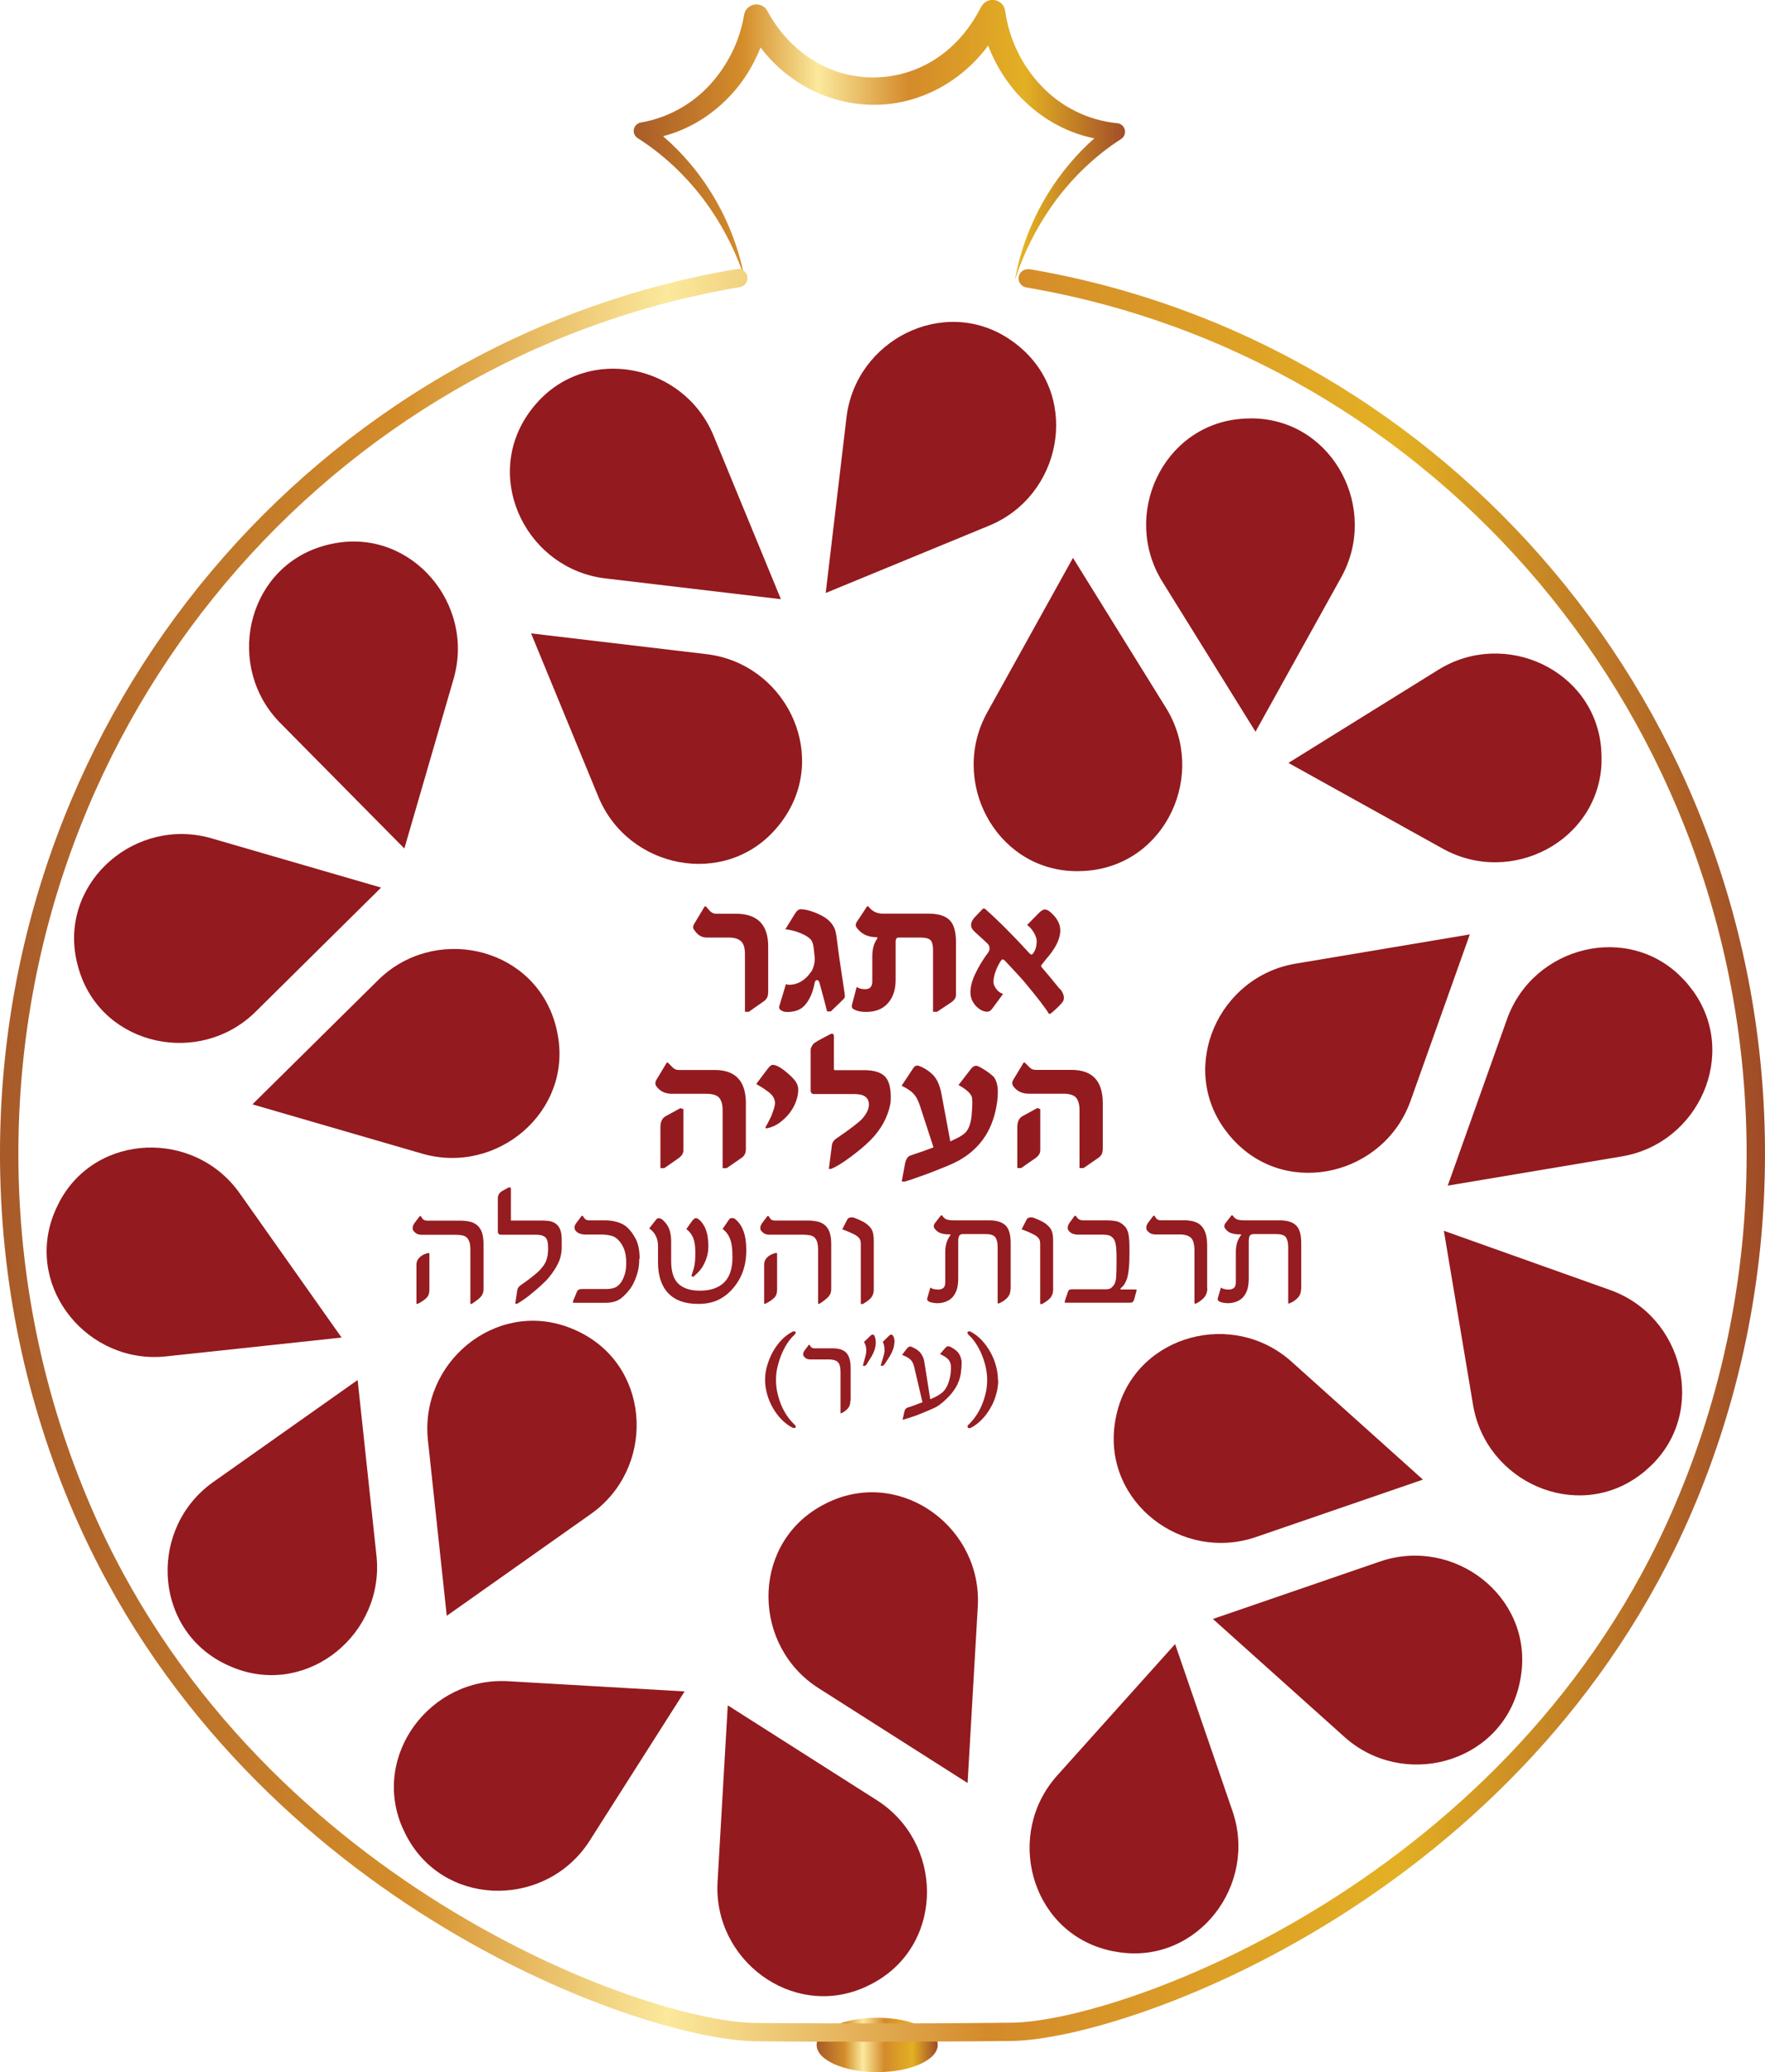
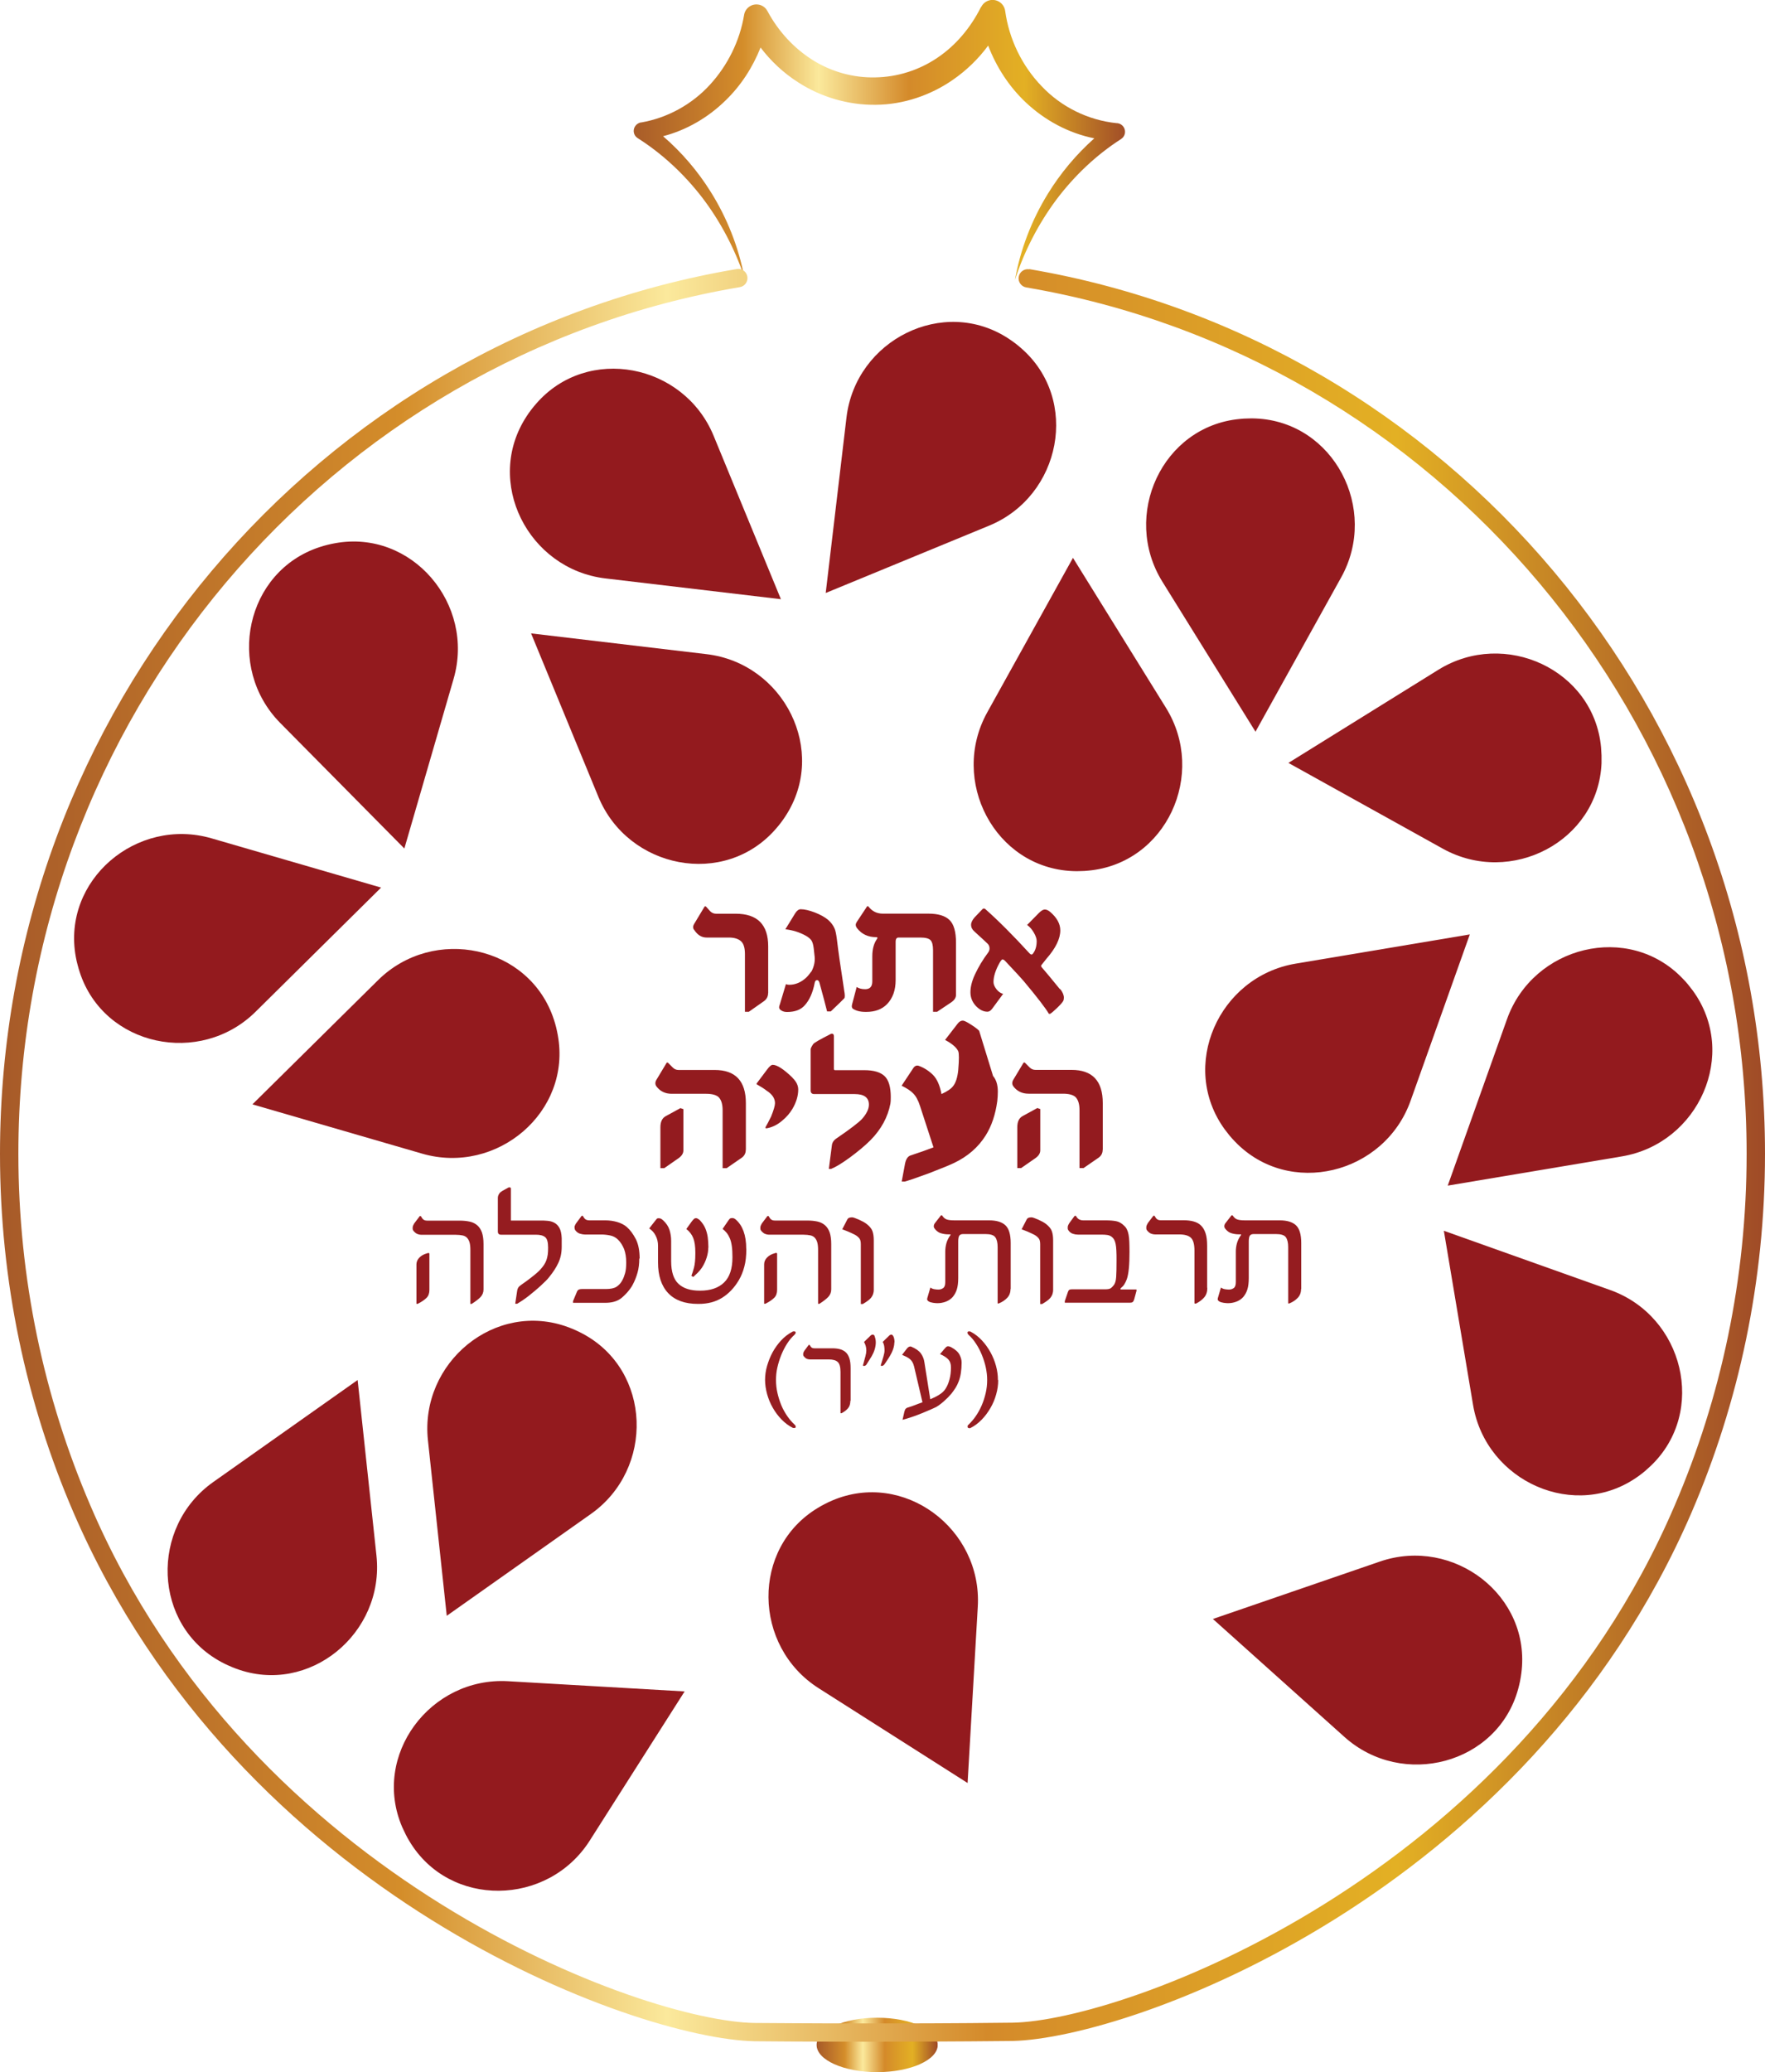
<svg xmlns="http://www.w3.org/2000/svg" id="Layer_1" data-name="Layer 1" viewBox="0 0 192.08 225.44">
  <defs>
    <style> .cls-1 { fill: #951c20; } .cls-1, .cls-2, .cls-3, .cls-4, .cls-5, .cls-6, .cls-7, .cls-8 { stroke-width: 0px; } .cls-2 { fill: url(#linear-gradient); } .cls-3 { fill: #931a1e; } .cls-4 { fill: none; } .cls-5 { fill: #961d21; } .cls-9 { clip-path: url(#clippath-1); } .cls-6 { fill: url(#linear-gradient-2); } .cls-7 { fill: url(#linear-gradient-3); } .cls-10 { clip-path: url(#clippath); } .cls-8 { fill: #931b1f; } </style>
    <clipPath id="clippath">
      <path class="cls-4" d="m88.87,222.48c0,1.64,2.95,2.96,6.59,2.96s6.59-1.33,6.59-2.96-2.95-2.96-6.59-2.96-6.59,1.33-6.59,2.96" />
    </clipPath>
    <linearGradient id="linear-gradient" x1="-18.78" y1="246.78" x2="-17.78" y2="246.78" gradientTransform="translate(336.23 3473.14) scale(13.17 -13.17)" gradientUnits="userSpaceOnUse">
      <stop offset="0" stop-color="#a65929" />
      <stop offset=".23" stop-color="#d48d2a" />
      <stop offset=".38" stop-color="#fbe99c" />
      <stop offset=".56" stop-color="#d48a2a" />
      <stop offset=".79" stop-color="#e3b024" />
      <stop offset="1" stop-color="#9e4927" />
    </linearGradient>
    <clipPath id="clippath-1">
      <path class="cls-4" d="m83.67,2.12h0m23.09-1.35l-.03.05c-1.1,2.18-2.7,4.11-4.71,5.46-2,1.36-4.36,2.1-6.75,2.14-2.39.06-4.79-.6-6.83-1.89-2.04-1.28-3.74-3.13-4.9-5.29l-.03-.05c-.19-.36-.54-.62-.97-.69-.74-.12-1.44.38-1.56,1.12-.47,2.83-1.79,5.5-3.73,7.61-1.94,2.12-4.59,3.59-7.45,4.09h-.07c-.25.06-.48.2-.62.43-.28.43-.15,1.01.29,1.28,2.68,1.7,5.06,3.92,7.03,6.48,1.96,2.57,3.5,5.49,4.57,8.62-.63-3.24-1.86-6.4-3.65-9.25-1.4-2.25-3.16-4.31-5.19-6.06,2.56-.66,4.93-2.05,6.82-3.91,1.66-1.61,2.94-3.59,3.79-5.74,1.13,1.49,2.53,2.8,4.13,3.81,2.48,1.6,5.47,2.47,8.44,2.42,2.98-.03,5.93-1.03,8.35-2.71,1.48-1.02,2.79-2.29,3.85-3.73.89,2.33,2.27,4.46,4.08,6.17,2.07,1.96,4.69,3.37,7.47,3.92-1.98,1.76-3.69,3.81-5.06,6.04-1.78,2.89-2.99,6.09-3.58,9.37,1.03-3.17,2.57-6.13,4.51-8.74,1.96-2.6,4.34-4.86,7.04-6.59.23-.15.4-.4.43-.7.05-.52-.33-.98-.84-1.03h-.07c-3.12-.32-6.05-1.78-8.17-4.03-2.14-2.22-3.54-5.13-3.96-8.18-.06-.44-.33-.84-.75-1.05-.2-.1-.41-.15-.62-.15-.51,0-1,.28-1.24.77" />
    </clipPath>
    <linearGradient id="linear-gradient-2" x1="-18.78" y1="246.78" x2="-17.78" y2="246.78" gradientTransform="translate(1092.27 13469.98) scale(54.52 -54.52)" gradientUnits="userSpaceOnUse">
      <stop offset="0" stop-color="#a65929" />
      <stop offset=".23" stop-color="#d48d2a" />
      <stop offset=".38" stop-color="#fbe99c" />
      <stop offset=".56" stop-color="#d48a2a" />
      <stop offset=".79" stop-color="#e3b024" />
      <stop offset="1" stop-color="#9e4927" />
    </linearGradient>
    <linearGradient id="linear-gradient-3" x1="-18.78" y1="246.78" x2="-17.78" y2="246.78" gradientTransform="translate(3625.35 47774.66) scale(193.08 -193.08)" gradientUnits="userSpaceOnUse">
      <stop offset="0" stop-color="#a65929" />
      <stop offset=".23" stop-color="#d48d2a" />
      <stop offset=".38" stop-color="#fbe99c" />
      <stop offset=".56" stop-color="#d48a2a" />
      <stop offset=".79" stop-color="#e3b024" />
      <stop offset="1" stop-color="#9e4927" />
    </linearGradient>
  </defs>
  <g class="cls-10">
    <rect class="cls-2" x="88.87" y="219.51" width="13.17" height="5.92" />
  </g>
  <path class="cls-3" d="m74.5,184.03h0l-10.32,16.22c-4.56,7.17-15.25,7.36-19.62.07-.15-.24-.29-.5-.42-.76-.13-.26-.25-.52-.37-.78-3.35-7.8,3.05-16.36,11.53-15.87l19.19,1.11Z" />
  <path class="cls-3" d="m105.3,193.98h0l1.11-19.19c.49-8.48-8.07-14.88-15.87-11.53-.26.11-.53.24-.78.37-.26.13-.51.27-.75.42-7.28,4.37-7.09,15.06.08,19.62l16.22,10.32Z" />
-   <path class="cls-3" d="m79.2,185.55h0l-1.11,19.19c-.49,8.48,8.07,14.88,15.87,11.53.26-.11.52-.24.78-.37.26-.13.51-.27.76-.42,7.28-4.37,7.09-15.06-.07-19.62l-16.22-10.32Z" />
-   <path class="cls-3" d="m37.18,145.52h0l-19.11,2.05c-8.44.9-15.26-7.33-12.29-15.29.1-.27.21-.53.33-.8.12-.26.25-.52.38-.77,4.01-7.49,14.7-7.82,19.6-.88l11.09,15.7Z" />
  <path class="cls-3" d="m48.61,175.8h0l15.7-11.09c6.93-4.9,6.61-15.59-.88-19.6-.25-.14-.51-.26-.77-.38-.26-.12-.53-.23-.8-.33-7.96-2.97-16.19,3.84-15.29,12.29l2.05,19.11Z" />
  <path class="cls-3" d="m38.92,150.14h0l-15.7,11.09c-6.94,4.9-6.61,15.58.88,19.6.25.14.51.26.78.38.26.12.53.23.8.33,7.96,2.97,16.19-3.85,15.29-12.29l-2.05-19.11Z" />
  <path class="cls-3" d="m44.02,92.33h0l-13.52-13.67c-5.97-6.04-3.78-16.5,4.29-19.14.27-.09.55-.17.83-.24.28-.07.56-.13.84-.18,8.35-1.53,15.27,6.62,12.9,14.77l-5.36,18.46Z" />
  <path class="cls-3" d="m27.47,120.15h0l18.46,5.36c8.16,2.37,16.31-4.55,14.77-12.9-.05-.28-.11-.56-.18-.85-.07-.28-.15-.56-.24-.83-2.64-8.07-13.1-10.26-19.14-4.29l-13.67,13.51Z" />
  <path class="cls-3" d="m41.49,96.57h0l-18.46-5.36c-8.16-2.37-16.31,4.55-14.78,12.9.05.28.11.56.19.84.07.28.15.56.24.83,2.64,8.07,13.1,10.26,19.14,4.29l13.67-13.52Z" />
  <path class="cls-3" d="m89.86,64.51h0l2.26-19.09c1-8.43,10.55-13.24,17.64-8.58.24.16.47.32.71.5.23.18.46.36.67.55,6.41,5.58,4.35,16.07-3.5,19.3l-17.77,7.32Z" />
  <path class="cls-3" d="m57.8,68.92h0l7.32,17.77c3.24,7.85,13.72,9.91,19.3,3.5.19-.21.37-.44.55-.67.18-.23.34-.47.5-.71,4.66-7.1-.15-16.64-8.58-17.64l-19.09-2.26Z" />
  <path class="cls-3" d="m84.98,65.18h0l-7.32-17.77c-3.24-7.85-13.72-9.91-19.3-3.5-.19.21-.37.44-.55.67-.18.23-.34.46-.5.71-4.66,7.1.15,16.64,8.58,17.64l19.09,2.26Z" />
  <path class="cls-3" d="m140.2,83.01h0l16.33-10.14c7.22-4.48,16.93-.01,17.71,8.45.02.28.04.57.05.86,0,.29,0,.58,0,.86-.37,8.48-9.85,13.42-17.28,9.29l-16.8-9.33Z" />
  <path class="cls-3" d="m116.77,60.69h0l-9.33,16.81c-4.12,7.42.81,16.91,9.29,17.27.29.01.57.02.86,0,.29,0,.58-.02.86-.05,8.46-.78,12.92-10.49,8.44-17.71l-10.13-16.33Z" />
  <path class="cls-3" d="m136.63,79.61h0l9.33-16.8c4.12-7.42-.81-16.91-9.29-17.28-.29-.01-.57-.02-.87,0-.29,0-.58.02-.86.05-8.46.78-12.92,10.49-8.44,17.71l10.14,16.33Z" />
  <path class="cls-3" d="m157.12,133.9h0l18.11,6.45c8,2.85,10.56,13.23,4.44,19.11-.21.2-.42.39-.64.58-.22.19-.45.36-.68.53-6.86,5-16.63.66-18.04-7.71l-3.18-18.96Z" />
  <path class="cls-3" d="m159.96,101.66h0l-18.96,3.18c-8.38,1.41-12.72,11.17-7.71,18.04.17.23.35.46.53.68.19.22.38.44.58.64,5.88,6.13,16.26,3.56,19.11-4.44l6.45-18.11Z" />
  <path class="cls-3" d="m157.56,128.99h0l18.95-3.18c8.38-1.41,12.72-11.17,7.71-18.04-.17-.23-.35-.46-.53-.68-.18-.22-.38-.44-.58-.64-5.88-6.13-16.26-3.56-19.11,4.44l-6.45,18.11Z" />
-   <path class="cls-3" d="m127.88,178.86h0l6.25,18.18c2.76,8.03-3.75,16.51-12.17,15.38-.28-.04-.57-.09-.85-.14-.29-.06-.57-.12-.84-.2-8.19-2.24-10.89-12.59-5.22-18.91l12.84-14.31Z" />
-   <path class="cls-3" d="m154.86,160.98h0l-14.31-12.84c-6.32-5.67-16.66-2.97-18.91,5.22-.08.28-.14.56-.2.84-.06.28-.1.57-.14.85-1.12,8.42,7.35,14.93,15.39,12.17l18.18-6.25Z" />
  <path class="cls-3" d="m132,176.14h0l14.31,12.83c6.32,5.67,16.67,2.97,18.91-5.22.08-.28.14-.56.2-.84.06-.28.1-.57.14-.85,1.12-8.42-7.35-14.93-15.39-12.17l-18.18,6.25Z" />
  <g class="cls-9">
    <rect class="cls-6" x="68.83" y="0" width="53.64" height="30.47" />
  </g>
  <path class="cls-7" d="m112.02,29.28c45.45,7.74,80.06,47.89,80.06,96.24,0,13.88-2.85,27.09-8,39.05-18.02,41.68-60.96,57.18-73.88,57.48h0c-.75.01-6.77.07-14.16.08-.67,0-1.32,0-1.96,0-6.35,0-11.29-.04-11.96-.05h0c-12.93-.26-56.06-15.73-74.12-57.52C2.85,152.61,0,139.41,0,125.53,0,77.13,34.67,36.95,80.18,29.27c.54-.09,1.06.27,1.15.82.09.54-.27,1.06-.82,1.15C35.98,38.76,2,78.1,2,125.53c0,13.6,2.8,26.54,7.83,38.25,17.48,40.85,60.38,56.18,72.32,56.31h0c.64,0,5.6.05,11.93.05.64,0,1.29,0,1.96,0,7.37,0,13.41-.07,14.13-.08h0c11.93-.16,54.65-15.53,72.08-56.27,5.04-11.71,7.83-24.65,7.83-38.25,0-47.38-33.92-86.7-78.4-94.27-.54-.09-.91-.61-.82-1.15.09-.54.61-.91,1.15-.82h0Z" />
  <path class="cls-8" d="m83.59,108.05c0,.36-.15.66-.46.88l-1.64,1.15h-.42v-6.28c0-.67-.14-1.14-.43-1.4s-.73-.4-1.33-.4h-2.42c-.53,0-.97-.27-1.32-.8-.1-.1-.14-.21-.14-.34,0-.1.03-.2.1-.32l1.16-1.93h.12c.16.18.32.36.49.54.17.17.38.26.63.26h2.14c2.35,0,3.53,1.18,3.53,3.55v5.09Zm8.27-.34c.1.51.1.81.02.9-.12.14-.61.61-1.47,1.43h-.4c-.17-.68-.44-1.71-.82-3.09-.05-.21-.15-.32-.28-.32-.12,0-.21.1-.25.3-.2,1.05-.56,1.87-1.08,2.44-.43.49-1.07.73-1.93.73h-.02c-.32,0-.57-.1-.76-.29-.05-.06-.08-.14-.08-.24,0-.08.03-.18.08-.3l.66-2.2c.12.05.24.07.35.07.68,0,1.3-.26,1.86-.78.15-.14.35-.38.6-.72.25-.51.36-1.01.32-1.51l-.1-.92c-.05-.41-.13-.71-.25-.89-.12-.18-.33-.36-.64-.53-.65-.36-1.38-.59-2.2-.69l1.07-1.74c.18-.29.39-.44.6-.44.41,0,.92.12,1.53.35.61.24,1.08.5,1.43.79.34.29.58.62.73.97.1.23.18.63.25,1.19.14,1.19.4,3.01.78,5.47h0Zm12.18.52c0,.31-.17.58-.52.82l-1.54,1.03h-.44v-6.7c0-.53-.09-.9-.27-1.09-.18-.19-.55-.29-1.11-.29h-2.37c-.21,0-.32.15-.32.46v4.17c0,1.09-.31,1.97-.94,2.62-.55.56-1.3.84-2.25.84h-.08c-.59,0-1.05-.12-1.39-.35-.11-.09-.14-.25-.08-.47l.5-1.89c.24.16.55.24.92.24.52,0,.78-.28.78-.84v-2.73c0-.79.17-1.41.5-1.88.1-.14.08-.21-.08-.21-.88,0-1.58-.33-2.08-.98-.1-.13-.14-.25-.14-.36,0-.09.03-.19.1-.3l1.14-1.72h.12c.4.53.92.8,1.58.8h4.97c1.05,0,1.82.23,2.29.69.48.46.71,1.29.71,2.48v5.65Zm11.34-.63c.27.35.4.66.4.94,0,.14-.02.25-.06.34-.08.16-.31.42-.67.77-.37.35-.62.57-.77.65h-.13c-.35-.6-1.26-1.79-2.75-3.57-.16-.2-.83-.92-1.99-2.16-.12-.13-.22-.19-.32-.19-.05,0-.15.11-.28.32-.46.81-.69,1.53-.69,2.14,0,.25.11.51.32.78s.45.43.7.5l.02.02-1.18,1.6c-.16.22-.34.33-.52.33-.44,0-.86-.21-1.26-.63-.39-.42-.59-.92-.59-1.49s.16-1.22.48-1.91c.39-.84.87-1.64,1.45-2.41.1-.14.15-.29.15-.44,0-.21-.07-.39-.22-.53-.29-.28-.77-.72-1.43-1.32-.24-.21-.36-.45-.36-.73,0-.24.13-.51.38-.8.31-.32.62-.64.92-.96h.19c1.46,1.29,3.08,2.91,4.87,4.87.15.16.28.17.38.02.27-.35.4-.8.4-1.36,0-.25-.1-.55-.3-.9-.2-.35-.44-.63-.74-.85l1.28-1.3c.25-.25.46-.38.64-.38.19,0,.39.09.6.27.72.62,1.09,1.29,1.09,2,0,.91-.5,1.94-1.51,3.09-.14.18-.32.41-.54.68-.05.05-.05.12,0,.21.42.48,1.09,1.29,2.01,2.42h0Z" />
-   <path class="cls-8" d="m81.16,125.1c0,.38-.16.67-.47.88l-1.61,1.11h-.44v-6.3c0-.67-.15-1.14-.44-1.43-.27-.24-.72-.36-1.36-.36h-3.74c-.71,0-1.26-.27-1.66-.8-.08-.11-.12-.23-.12-.36,0-.1.03-.19.08-.3l1.16-1.93h.12l.54.54c.17.17.38.26.62.26h3.93c2.27,0,3.4,1.2,3.4,3.61v5.07Zm-6.79.06c0,.32-.18.61-.54.86l-1.54,1.07h-.42v-4.45c0-.59.19-.99.57-1.2l1.61-.88.32.11v4.49Zm11.87-7.9c.42.4.63.83.63,1.28,0,.68-.21,1.38-.63,2.1-.28.47-.65.9-1.1,1.27-.55.48-1.16.77-1.8.86l-.04-.12c.16-.27.36-.66.62-1.18.28-.7.42-1.18.42-1.45,0-.52-.3-.97-.91-1.36-.25-.2-.61-.43-1.09-.7v-.08l1.12-1.49c.26-.36.47-.54.63-.54.48,0,1.2.47,2.16,1.4h0Zm10.7,2.1c0,.34-.01.57-.04.71-.28,1.47-1,2.79-2.16,3.97-.62.62-1.38,1.25-2.29,1.92-.85.62-1.52,1.02-2,1.21h-.25l.33-2.55c.03-.31.2-.57.52-.78,1.44-.98,2.35-1.68,2.74-2.08.51-.57.77-1.1.77-1.58,0-.77-.52-1.15-1.55-1.15h-4.39c-.27,0-.4-.13-.4-.4v-4.47c0-.1.09-.29.28-.57.1-.14.71-.49,1.85-1.07.07-.04.13-.06.18-.06.14,0,.22.09.22.27v3.54c0,.11.04.16.12.16h3.19c1.03,0,1.76.22,2.21.65.45.43.67,1.2.67,2.29Zm11.13-2.3c.35.41.52.98.52,1.7,0,.34-.02.68-.06,1.04-.2,1.47-.62,2.71-1.26,3.73-.81,1.29-1.96,2.29-3.45,3-.53.25-1.46.63-2.79,1.14-1.25.46-2.11.75-2.56.88h-.34l.36-1.94c.1-.5.3-.8.6-.9.94-.31,1.77-.6,2.5-.88l-1.47-4.51c-.2-.62-.45-1.08-.76-1.38-.24-.25-.65-.53-1.24-.82l1.26-1.9c.16-.25.36-.33.58-.27.57.2,1.1.53,1.58,1,.43.44.74,1.13.92,2.08l.96,5.15.5-.24c.63-.29,1.05-.58,1.26-.86.29-.36.48-.94.56-1.74.1-1.15.1-1.84,0-2.06-.18-.4-.65-.81-1.43-1.23l1.36-1.76c.17-.23.36-.34.57-.34.11,0,.3.08.56.23.62.37,1.02.66,1.22.88h0Zm11.93,8.03c0,.38-.16.67-.47.88l-1.61,1.11h-.44v-6.3c0-.67-.15-1.14-.44-1.43-.27-.24-.72-.36-1.36-.36h-3.74c-.71,0-1.26-.27-1.66-.8-.08-.11-.12-.23-.12-.36,0-.1.03-.19.08-.3l1.16-1.93h.12l.54.54c.17.17.38.26.62.26h3.93c2.27,0,3.4,1.2,3.4,3.61v5.07Zm-6.79.06c0,.32-.18.61-.54.86l-1.54,1.07h-.42v-4.45c0-.59.19-.99.57-1.2l1.61-.88.32.11v4.49Z" />
+   <path class="cls-8" d="m81.16,125.1c0,.38-.16.67-.47.88l-1.61,1.11h-.44v-6.3c0-.67-.15-1.14-.44-1.43-.27-.24-.72-.36-1.36-.36h-3.74c-.71,0-1.26-.27-1.66-.8-.08-.11-.12-.23-.12-.36,0-.1.03-.19.08-.3l1.16-1.93h.12l.54.54c.17.17.38.26.62.26h3.93c2.27,0,3.4,1.2,3.4,3.61v5.07Zm-6.79.06c0,.32-.18.61-.54.86l-1.54,1.07h-.42v-4.45c0-.59.19-.99.57-1.2l1.61-.88.32.11v4.49Zm11.87-7.9c.42.4.63.83.63,1.28,0,.68-.21,1.38-.63,2.1-.28.47-.65.9-1.1,1.27-.55.48-1.16.77-1.8.86l-.04-.12c.16-.27.36-.66.62-1.18.28-.7.42-1.18.42-1.45,0-.52-.3-.97-.91-1.36-.25-.2-.61-.43-1.09-.7v-.08l1.12-1.49c.26-.36.47-.54.63-.54.48,0,1.2.47,2.16,1.4h0Zm10.7,2.1c0,.34-.01.57-.04.71-.28,1.47-1,2.79-2.16,3.97-.62.62-1.38,1.25-2.29,1.92-.85.62-1.52,1.02-2,1.21h-.25l.33-2.55c.03-.31.2-.57.52-.78,1.44-.98,2.35-1.68,2.74-2.08.51-.57.77-1.1.77-1.58,0-.77-.52-1.15-1.55-1.15h-4.39c-.27,0-.4-.13-.4-.4v-4.47c0-.1.09-.29.28-.57.1-.14.71-.49,1.85-1.07.07-.04.13-.06.18-.06.14,0,.22.09.22.27v3.54c0,.11.04.16.12.16h3.19c1.03,0,1.76.22,2.21.65.45.43.67,1.2.67,2.29Zm11.13-2.3c.35.41.52.98.52,1.7,0,.34-.02.68-.06,1.04-.2,1.47-.62,2.71-1.26,3.73-.81,1.29-1.96,2.29-3.45,3-.53.25-1.46.63-2.79,1.14-1.25.46-2.11.75-2.56.88h-.34l.36-1.94c.1-.5.3-.8.6-.9.94-.31,1.77-.6,2.5-.88l-1.47-4.51c-.2-.62-.45-1.08-.76-1.38-.24-.25-.65-.53-1.24-.82l1.26-1.9c.16-.25.36-.33.58-.27.57.2,1.1.53,1.58,1,.43.44.74,1.13.92,2.08c.63-.29,1.05-.58,1.26-.86.29-.36.48-.94.56-1.74.1-1.15.1-1.84,0-2.06-.18-.4-.65-.81-1.43-1.23l1.36-1.76c.17-.23.36-.34.57-.34.11,0,.3.08.56.23.62.37,1.02.66,1.22.88h0Zm11.93,8.03c0,.38-.16.67-.47.88l-1.61,1.11h-.44v-6.3c0-.67-.15-1.14-.44-1.43-.27-.24-.72-.36-1.36-.36h-3.74c-.71,0-1.26-.27-1.66-.8-.08-.11-.12-.23-.12-.36,0-.1.03-.19.08-.3l1.16-1.93h.12l.54.54c.17.17.38.26.62.26h3.93c2.27,0,3.4,1.2,3.4,3.61v5.07Zm-6.79.06c0,.32-.18.61-.54.86l-1.54,1.07h-.42v-4.45c0-.59.19-.99.57-1.2l1.61-.88.32.11v4.49Z" />
  <path class="cls-1" d="m52.62,140.29c0,.32-.11.59-.32.82-.21.22-.53.47-.97.75h-.14v-5.86c0-.34-.03-.62-.09-.83-.06-.21-.16-.38-.28-.51-.13-.13-.29-.21-.48-.25-.2-.04-.44-.07-.73-.07h-3.77c-.13,0-.26-.03-.4-.08-.14-.05-.28-.16-.43-.33-.06-.07-.09-.14-.1-.21,0-.07,0-.13,0-.19s.02-.13.06-.22c.04-.09.08-.16.11-.21l.6-.79h.12c.1.18.19.31.29.38.09.07.22.11.4.11h3.55c.4,0,.77.04,1.09.11.32.07.59.21.81.4.22.19.39.45.51.78.11.33.17.75.17,1.25v4.97Zm-5.89.05c0,.36-.1.65-.31.86-.21.21-.52.43-.96.65h-.14v-4.28c0-.28.1-.52.31-.74.21-.22.48-.37.83-.47l.18-.05.09.07v3.96Zm14.4-4.75c0,.36-.03.68-.09.97-.06.29-.15.56-.27.82-.12.26-.26.51-.42.76-.16.25-.35.51-.57.78-.11.15-.24.3-.4.45-.16.16-.33.31-.49.47-.21.19-.43.39-.67.59-.24.2-.48.39-.71.58-.23.18-.46.34-.68.49-.22.14-.4.26-.54.34h-.22l.2-1.33c.02-.18.07-.32.13-.42.06-.1.16-.19.3-.29.14-.1.31-.22.51-.36.2-.14.4-.3.61-.46.21-.16.4-.32.58-.47.18-.16.32-.29.43-.42.16-.18.29-.34.39-.5.1-.16.19-.33.25-.51.06-.18.11-.38.14-.59.03-.22.04-.47.04-.76,0-.59-.11-.97-.33-1.14-.22-.18-.56-.26-1-.26h-3.8c-.23,0-.34-.12-.34-.36v-3.63c0-.17.05-.33.16-.49.06-.09.17-.19.32-.28.15-.09.35-.2.6-.33.05-.04.1-.06.16-.06.06,0,.11.01.14.03.03.02.04.07.04.14v3.44h3.25c.23,0,.47,0,.73.03.26.02.5.08.73.2s.42.3.57.57.23.64.25,1.12v.17c0,.08,0,.16,0,.25,0,.09,0,.18,0,.27v.21Zm8.44,1.34c0,.56-.06,1.07-.19,1.53-.13.46-.3.9-.53,1.32-.06.12-.14.25-.24.39-.1.14-.22.29-.34.43-.13.14-.25.27-.39.4-.13.13-.26.23-.37.31-.42.29-.97.43-1.64.43h-3.51v-.18l.4-.96c.06-.16.14-.26.23-.3.1-.04.21-.06.35-.06h2.61c.5,0,.89-.08,1.15-.25s.48-.41.64-.73c.1-.18.19-.41.28-.72.09-.3.13-.7.13-1.19,0-.56-.08-1.04-.23-1.45-.16-.4-.38-.75-.66-1.03-.24-.24-.53-.39-.87-.46-.34-.07-.66-.1-.94-.1h-1.82c-.13,0-.29-.03-.48-.08s-.36-.16-.5-.33c-.06-.07-.1-.14-.11-.21-.01-.07-.02-.13-.02-.19s.02-.13.07-.22c.04-.09.08-.16.12-.21l.59-.79h.13c.09.18.19.31.29.38s.24.11.42.11h1.74c.45,0,.87.06,1.29.18.41.12.76.3,1.04.54.37.32.69.76.98,1.31.28.55.42,1.26.42,2.13Zm11.65-1.05c0,.76-.07,1.4-.22,1.94-.14.54-.34,1.02-.59,1.45-.49.83-1.1,1.47-1.82,1.92s-1.57.67-2.56.67h-.07c-1.42,0-2.5-.39-3.24-1.17-.74-.78-1.11-1.9-1.11-3.35v-1.82c0-.38-.08-.74-.25-1.07-.16-.33-.4-.6-.71-.8l.6-.77c.09-.12.16-.2.21-.26.05-.06.11-.08.2-.08.07,0,.14.01.22.03.07.02.17.09.3.21.33.31.56.65.68,1.03.12.38.18.78.18,1.2v2.2c0,1.15.27,1.98.8,2.47.54.5,1.31.74,2.32.74h.04c1.12,0,1.99-.3,2.6-.89.61-.59.91-1.51.91-2.74,0-.48-.02-.89-.07-1.23-.05-.34-.12-.62-.22-.85s-.21-.42-.34-.58c-.13-.16-.28-.3-.44-.43l.58-.85c.11-.16.19-.26.25-.29s.14-.04.23-.04c.15,0,.28.07.41.2.35.31.62.72.81,1.24.19.52.29,1.15.29,1.91Zm-4.14-.14c0,.35-.06.71-.18,1.09-.12.38-.29.75-.52,1.1-.12.18-.28.37-.47.56-.2.19-.36.34-.47.44l-.2-.13c.09-.22.18-.51.28-.87.1-.37.15-.87.15-1.52v-.17c0-.63-.07-1.14-.22-1.53-.15-.39-.4-.72-.76-1l.59-.82c.1-.13.18-.22.25-.28.07-.06.14-.08.22-.08.06,0,.13.02.2.07.08.04.15.1.21.15.26.28.46.57.59.87s.22.63.27.98c.02.17.04.34.05.52.01.18.02.36.02.56v.05Zm13.38,4.54c0,.32-.11.59-.32.82-.21.22-.53.47-.97.75h-.14v-5.86c0-.34-.03-.62-.09-.83-.06-.21-.16-.38-.28-.51-.13-.13-.29-.21-.48-.25-.2-.04-.44-.07-.73-.07h-3.77c-.13,0-.26-.03-.4-.08-.14-.05-.28-.16-.43-.33-.06-.07-.09-.14-.1-.21,0-.07,0-.13,0-.19s.02-.13.06-.22c.04-.09.08-.16.11-.21l.6-.79h.12c.1.18.19.31.29.38.09.07.22.11.4.11h3.55c.4,0,.77.04,1.09.11.32.07.59.21.81.4.22.19.39.45.51.78.11.33.17.75.17,1.25v4.97Zm-5.89.05c0,.36-.1.65-.31.86-.21.21-.52.43-.96.65h-.14v-4.28c0-.28.1-.52.31-.74.21-.22.48-.37.83-.47l.18-.05.09.07v3.96Zm10.52-.04c0,.21-.03.38-.08.52-.05.14-.13.28-.23.4-.1.12-.23.23-.37.33-.14.1-.31.21-.51.33h-.22v-6.5c0-.29-.05-.5-.16-.64-.11-.14-.26-.27-.47-.39-.1-.05-.22-.1-.35-.17-.13-.06-.27-.12-.4-.18-.14-.06-.26-.1-.38-.15-.11-.04-.2-.07-.26-.1l.52-1.01c.06-.13.14-.21.23-.24.09-.03.19-.05.32-.05.06,0,.16.02.29.07.14.05.29.11.45.18.16.07.32.15.49.24.16.09.29.18.39.26.31.25.51.5.6.76.09.25.14.58.14.99v5.33Zm14.88-.04c0,.38-.12.69-.35.94-.23.25-.54.46-.93.62h-.12v-6.13c0-.49-.09-.85-.26-1.08s-.53-.34-1.07-.34h-2.43c-.19,0-.33.06-.41.17s-.12.33-.12.64v3.98c0,.5-.05.91-.15,1.23-.1.32-.25.59-.45.83-.21.23-.46.4-.76.51-.3.11-.59.16-.87.16h-.07c-.09,0-.24-.01-.44-.04-.2-.03-.36-.08-.47-.15-.16-.09-.21-.21-.15-.38l.33-1.13c.13.09.28.16.44.18.16.03.31.04.44.04.18,0,.35-.05.51-.16.16-.11.23-.33.23-.66v-3.3c0-.31.04-.61.12-.91.08-.29.22-.58.41-.85.05-.06.06-.1.05-.11-.01-.01-.05-.02-.11-.02h-.18c-.21,0-.44-.03-.7-.1-.26-.06-.5-.22-.7-.46-.02-.02-.05-.07-.09-.13s-.05-.12-.05-.18c0-.12.04-.23.11-.33l.67-.86h.12c.16.24.33.39.53.45.19.06.46.09.79.09h3.81c.8,0,1.39.18,1.77.54s.57,1,.57,1.93v5Zm4.64.04c0,.21-.03.38-.08.52-.05.14-.13.28-.23.4-.1.12-.23.23-.37.33-.14.1-.31.21-.51.33h-.22v-6.5c0-.29-.05-.5-.16-.64-.11-.14-.26-.27-.47-.39-.1-.05-.22-.1-.35-.17-.13-.06-.27-.12-.4-.18-.14-.06-.26-.1-.38-.15-.11-.04-.2-.07-.26-.1l.52-1.01c.06-.13.14-.21.23-.24.09-.03.19-.05.32-.05.06,0,.16.02.29.07.14.05.29.11.45.18.16.07.32.15.49.24.16.09.29.18.39.26.31.25.51.5.6.76.09.25.14.58.14.99v5.33Zm9.08.12l-.25.92c-.05.17-.11.28-.18.33-.07.05-.17.07-.3.07h-7.08v-.18l.34-.99c.04-.11.08-.19.15-.23.06-.04.16-.06.29-.06h3.62c.24,0,.42-.03.53-.08s.24-.17.38-.35c.16-.18.25-.48.28-.91.03-.42.04-1.02.04-1.79,0-.43,0-.79-.02-1.08-.01-.29-.04-.53-.08-.73-.04-.2-.1-.36-.17-.48-.07-.12-.16-.22-.27-.3-.13-.1-.29-.16-.47-.19-.18-.03-.42-.04-.73-.04h-2.48c-.17,0-.35-.03-.53-.09-.18-.06-.34-.17-.46-.34-.06-.07-.09-.14-.1-.21,0-.07,0-.13,0-.19s.02-.13.06-.22c.04-.08.08-.15.11-.2l.58-.79h.14c.1.18.21.31.34.38.13.07.28.11.45.11h2.49c.42,0,.79.03,1.1.09.31.06.59.22.84.47.15.13.26.27.33.43.08.16.14.34.18.57.04.22.07.48.08.79.01.3.02.67.02,1.09,0,.66-.02,1.25-.07,1.78-.05.52-.13.92-.23,1.2-.09.23-.18.41-.27.55-.09.14-.21.27-.38.41-.02.02-.04.05-.04.09s.04.05.11.05h1.64v.14Zm7.7-.3c0,.43-.11.77-.33,1.03-.22.26-.52.49-.91.69l-.16-.02v-5.74c0-.7-.13-1.17-.39-1.41-.26-.24-.68-.36-1.27-.36h-2.65c-.13,0-.26-.03-.4-.08-.14-.05-.28-.16-.43-.33-.06-.07-.09-.14-.1-.21,0-.07,0-.13,0-.19s.02-.13.06-.22c.04-.09.08-.16.11-.21l.6-.79h.12c.1.18.19.31.29.38.09.07.22.11.4.11h2.47c.42,0,.78.04,1.1.13.32.09.59.23.8.44.22.21.38.49.5.85s.17.82.17,1.38v4.55Zm10.2.14c0,.38-.12.69-.35.94-.23.25-.54.46-.93.62h-.12v-6.13c0-.49-.09-.85-.26-1.08s-.53-.34-1.07-.34h-2.43c-.19,0-.33.06-.41.17s-.12.33-.12.64v3.98c0,.5-.05.91-.15,1.23-.1.32-.25.59-.45.83-.21.23-.46.4-.76.51-.3.11-.59.16-.87.16h-.07c-.09,0-.24-.01-.44-.04-.2-.03-.36-.08-.47-.15-.16-.09-.21-.21-.15-.38l.33-1.13c.13.09.28.16.44.18.16.03.31.04.44.04.18,0,.35-.05.51-.16.16-.11.23-.33.23-.66v-3.3c0-.31.04-.61.12-.91.08-.29.22-.58.41-.85.05-.06.06-.1.05-.11-.01-.01-.05-.02-.11-.02h-.18c-.21,0-.44-.03-.7-.1-.26-.06-.5-.22-.7-.46-.02-.02-.05-.07-.09-.13s-.05-.12-.05-.18c0-.12.04-.23.11-.33l.67-.86h.12c.16.24.33.39.53.45.19.06.46.09.79.09h3.81c.8,0,1.39.18,1.77.54s.57,1,.57,1.93v5Z" />
  <path class="cls-5" d="m86.6,155.23c0,.08-.04.12-.13.13-.09,0-.15,0-.18-.01-.46-.23-.87-.54-1.24-.92s-.69-.81-.95-1.27c-.27-.47-.47-.96-.62-1.49-.14-.52-.22-1.04-.22-1.54s.07-1.02.22-1.53.34-1,.6-1.48c.26-.47.57-.9.93-1.29.36-.39.77-.7,1.22-.94.05-.04.13-.05.22-.04.09,0,.14.05.14.11s-.01.12-.04.15c-.03.04-.06.08-.11.13-.28.25-.54.56-.78.94-.24.37-.45.78-.63,1.22-.18.44-.32.9-.43,1.37s-.15.93-.15,1.36c0,.48.05.96.16,1.43.11.47.25.92.43,1.35.18.43.4.81.64,1.16.24.35.5.65.77.9.06.06.1.1.12.13s.02.07.02.14Zm5.94-2.82c0,.33-.08.6-.25.8-.17.2-.4.38-.7.54h-.12v-4.48c0-.54-.1-.91-.3-1.09-.2-.19-.53-.28-.98-.28h-2.06c-.1,0-.2-.02-.31-.06-.11-.04-.22-.13-.33-.26-.05-.05-.07-.11-.08-.16,0-.05,0-.1,0-.15s.02-.1.05-.17c.03-.07.06-.12.09-.16l.46-.62h.1c.08.14.15.24.22.29.07.05.17.08.31.08h1.92c.32,0,.61.03.86.1.25.07.46.18.63.34.17.16.3.38.39.66s.13.64.13,1.07v3.54Zm2.64-7.03c.09.21.13.44.13.67s-.04.49-.12.76c-.08.26-.19.5-.32.73-.05.08-.13.22-.25.4-.12.19-.23.36-.32.51-.02.04-.05.07-.11.11s-.12.05-.18.05c-.03,0-.05-.01-.08-.03-.02-.02-.03-.05,0-.1.1-.36.18-.67.25-.92.07-.25.1-.46.1-.63,0-.18-.02-.35-.07-.51-.05-.16-.11-.3-.18-.42l.75-.73s.11-.07.2-.07c.09,0,.16.06.22.18h0Zm2.15.66c0,.25-.05.5-.14.76-.09.26-.21.5-.34.72-.03.05-.06.11-.11.18-.05.08-.1.16-.16.25l-.18.27c-.06.09-.12.17-.16.23-.02.03-.06.06-.11.1-.06.04-.12.06-.18.06-.03,0-.05-.01-.08-.03-.02-.02-.03-.05,0-.1.1-.32.19-.62.27-.89.08-.27.12-.49.12-.66,0-.18-.01-.35-.04-.51-.03-.16-.08-.3-.16-.42l.75-.73s.11-.07.2-.07c.07,0,.14.06.21.18.05.1.08.2.1.31.02.11.03.22.03.35Zm7.32,2.21c0,.41-.03.79-.08,1.12-.05.33-.13.63-.23.9-.1.27-.22.51-.35.72-.14.21-.28.42-.44.62-.11.13-.24.27-.39.43-.15.15-.31.3-.48.45-.17.15-.34.28-.52.41-.18.13-.36.23-.54.3-.21.1-.47.21-.76.33-.29.13-.59.25-.9.37-.31.12-.62.23-.93.33-.31.1-.57.18-.81.24l.2-.88c.04-.16.09-.27.15-.33.07-.06.14-.11.24-.13.29-.09.55-.18.78-.27.23-.09.46-.18.7-.26l.1-.04-.91-3.88c-.05-.2-.11-.36-.18-.48-.07-.13-.16-.23-.27-.33-.11-.09-.24-.18-.38-.25-.14-.07-.3-.14-.48-.22l.51-.66c.08-.11.17-.18.25-.22.08-.03.16-.04.24-.01.5.21.85.46,1.05.74.2.28.33.6.38.96l.63,3.98.02.04c.32-.13.64-.29.96-.49.32-.19.55-.42.71-.68.17-.27.31-.6.41-.99.11-.39.16-.83.16-1.31,0-.36-.09-.64-.28-.85-.19-.21-.49-.41-.91-.59l.44-.52c.08-.1.16-.18.22-.24.07-.06.13-.09.18-.09.04,0,.09,0,.17.02.08.02.15.05.22.09.44.24.74.51.89.8.15.29.23.57.23.85Zm3.98,1.91c0,.51-.07,1.02-.22,1.54-.14.52-.35,1.02-.62,1.48-.27.47-.58.89-.95,1.27s-.78.69-1.24.92c-.03.02-.08.02-.17,0-.08-.01-.13-.06-.13-.14,0-.06,0-.11.01-.13,0-.02.05-.06.11-.12.27-.26.53-.56.77-.91.24-.35.46-.74.64-1.16.19-.43.33-.88.44-1.35.11-.47.16-.95.16-1.43,0-.44-.05-.89-.15-1.36s-.25-.93-.43-1.37c-.18-.44-.39-.85-.64-1.22-.24-.37-.5-.69-.79-.94-.05-.05-.08-.09-.1-.12-.02-.04-.03-.09-.03-.16,0-.06.05-.1.14-.11.09,0,.17,0,.22.04.45.24.86.56,1.21.94.36.39.67.82.93,1.29.26.47.46.96.6,1.48.14.51.21,1.02.21,1.53Z" />
</svg>